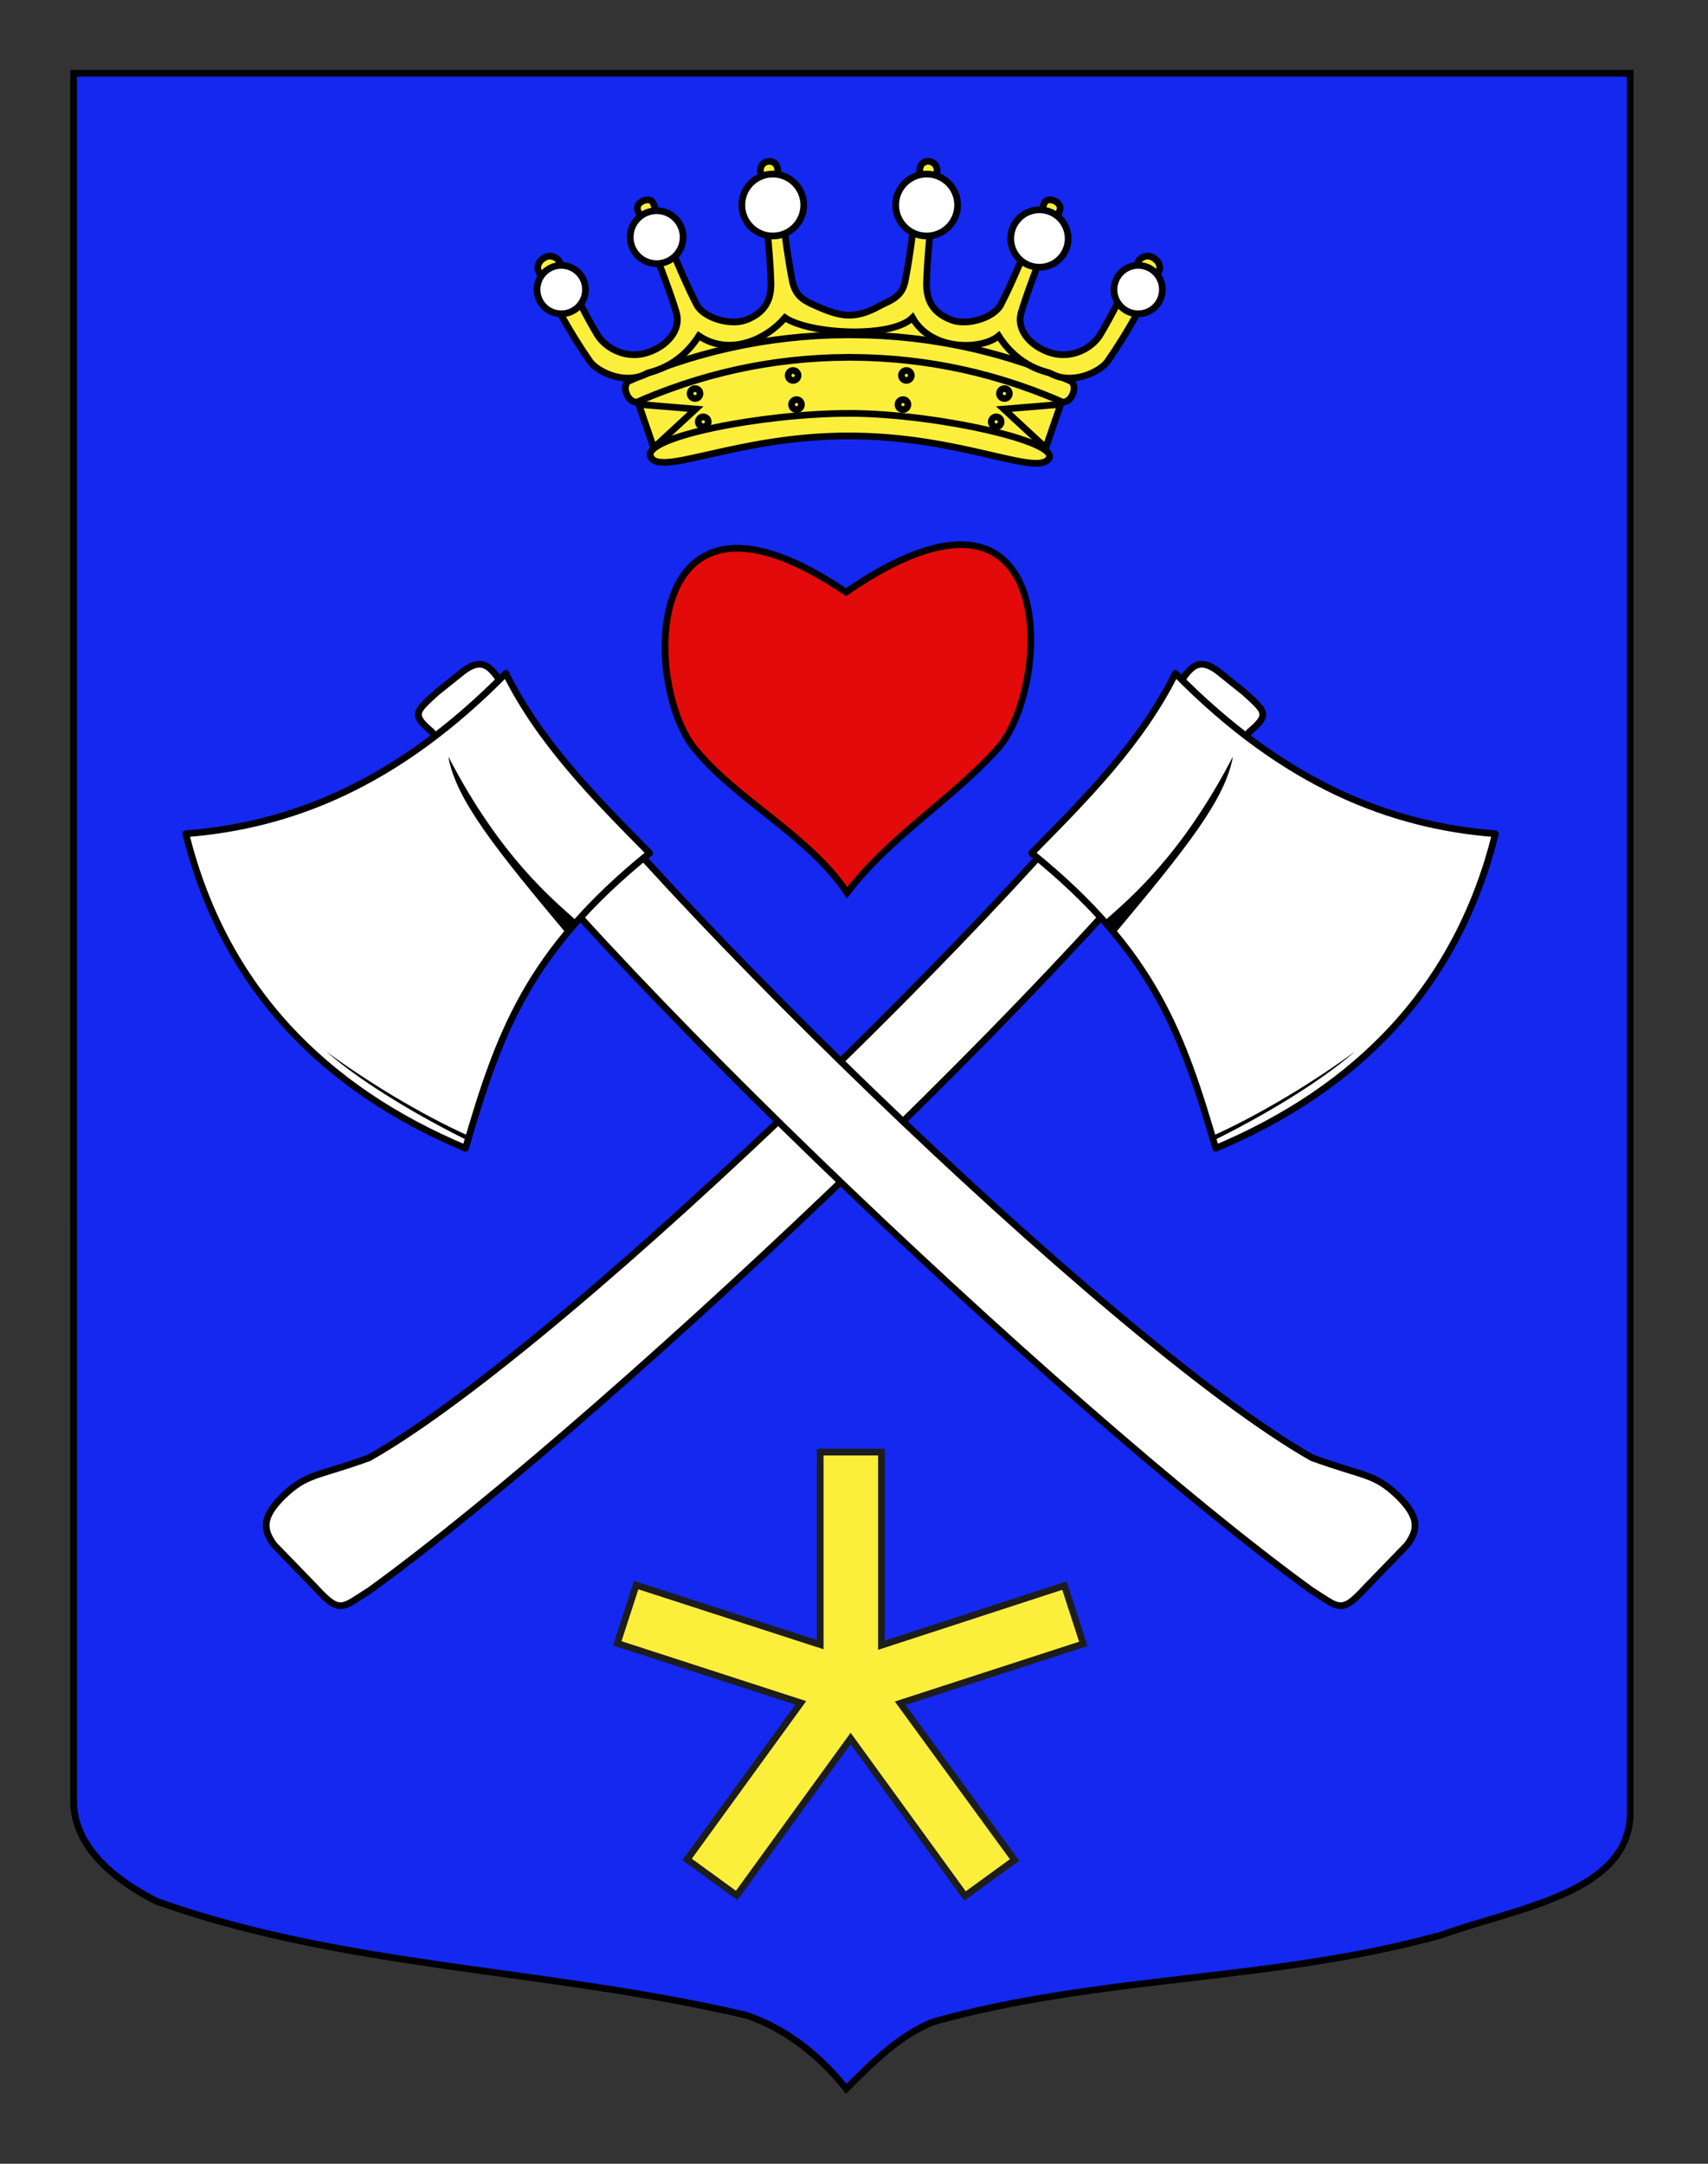
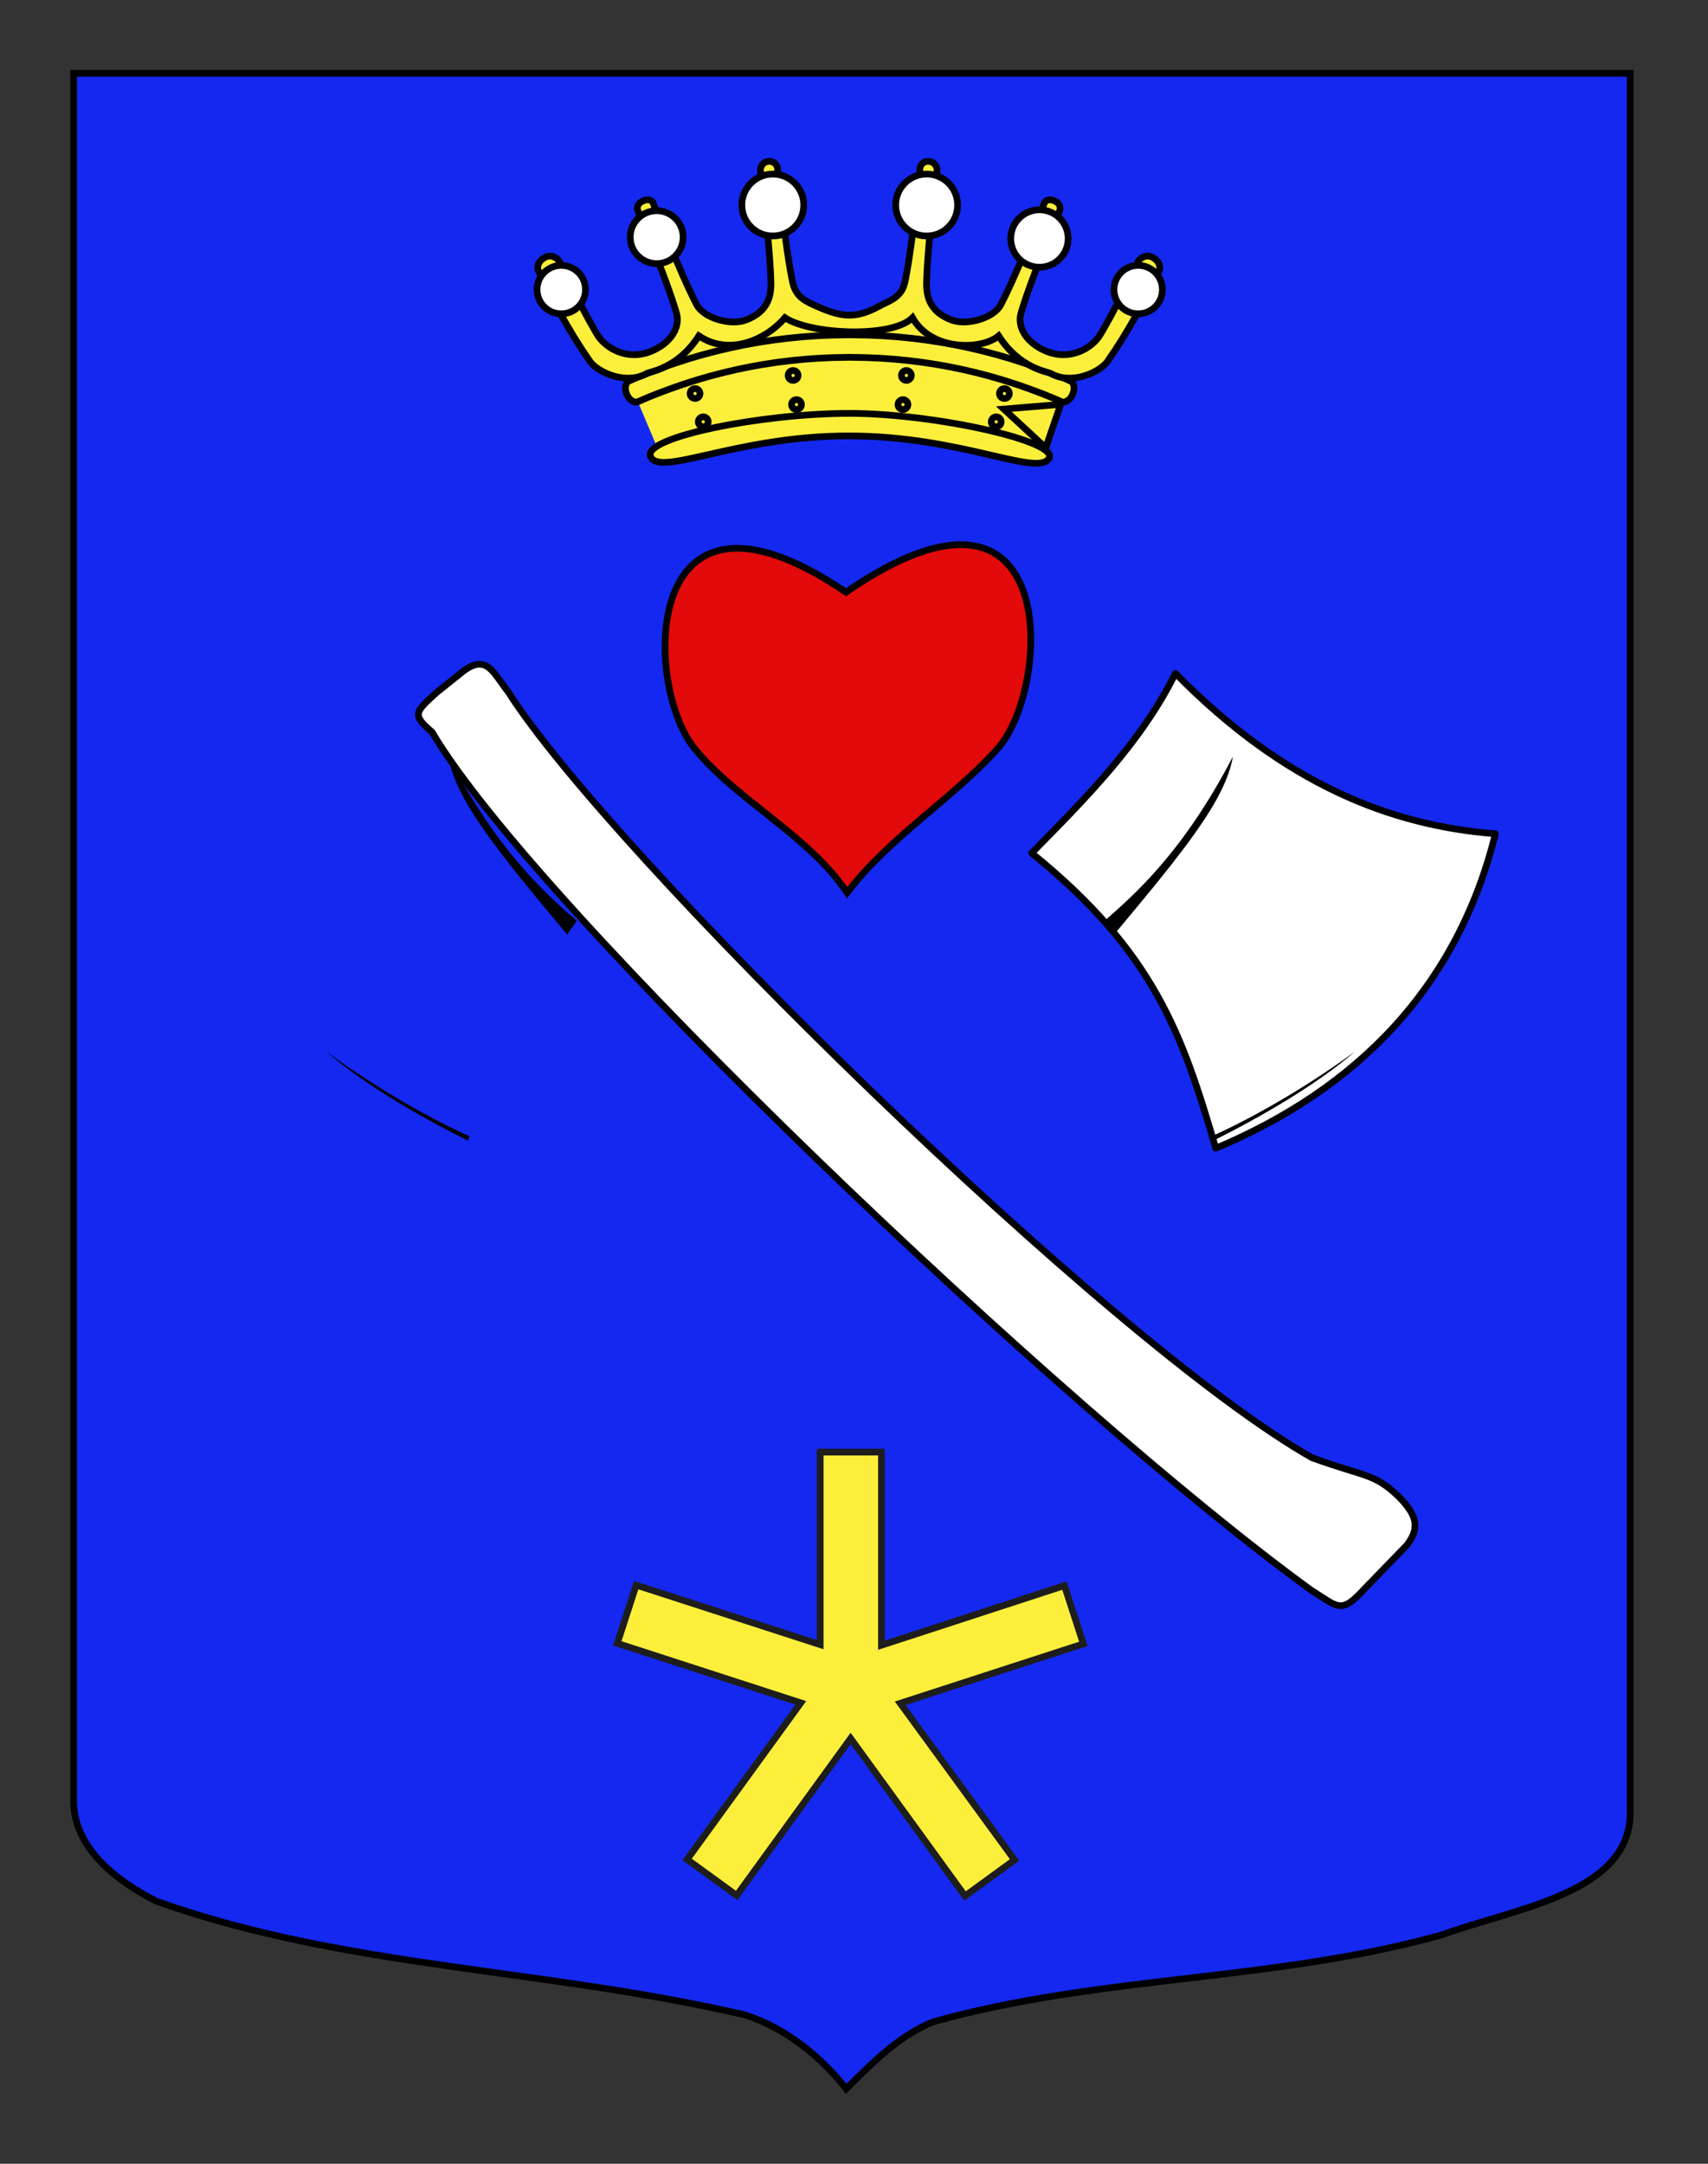
<svg xmlns="http://www.w3.org/2000/svg" version="1.1" x="0px" y="0px" width="255.118px" height="323.149px" viewBox="0 0 255.118 323.149" enable-background="new 0 0 255.118 323.149" xml:space="preserve">
  <rect x="0" y="0" width="255.118" height="323.149" fill="#333333" stroke="none" />
  <g id="Calque_2">
</g>
  <g id="Calque_1">
    <path id="Fond_ecu" fill="#1428F0" stroke="#000000" d="M10.994,10.948c78,0,154.505,0,232.505,0c0,135.583,0,149.083,0,259.752   c0,12.043-17.099,14.25-28.1,18.25c-25,7-51,6-76,13c-5,2-9,6-13,10c-4-5-9-9-15-11c-30-7-60-7-88-17c-6-3-12.406-8-12.406-15   C10.994,245.409,10.994,147.323,10.994,10.948z" />
    <g>
      <g id="Hache">
-         <path id="path1882_1_" fill="#FFFFFF" stroke="#000000" stroke-linecap="round" stroke-linejoin="round" d="M185.892,103.418     l-4.041-3.235c-3.515-2.573-4.484,0.455-6.639,3.139c-15.121,23.88-89.605,97.111-120.063,114.386     c-7.969,2.9-9.278,2.283-12.922,5.783c-3.187,3.188-2.919,4.982-1.28,7.236l6.277,6.475c3.609,3.941,3.907,2.877,8.027,0.301     c37.254-27.014,115.805-101.844,131.344-128.188C189.714,106.683,189.025,106.292,185.892,103.418z" />
        <g>
          <path id="path1884_1_" fill="#FFFFFF" stroke="#000000" stroke-linecap="round" stroke-linejoin="round" d="M181.591,171.491      c-4.939-16.845-9.104-29.212-27.497-44.088c8.212-8.316,16.368-16.559,21.472-26.841c16.34,16.601,32.184,22.732,47.795,23.96      C217.642,147.585,202.595,162.662,181.591,171.491z" />
          <path id="path1886_1_" d="M164.976,137.534l1.429,2.037c10.591-12.66,16.63-20.129,17.751-26.591      C176.414,127.931,168.597,134.287,164.976,137.534z" />
          <path id="path3660_1_" d="M181.23,170.353l-0.254-0.654c7.336-3.27,15.693-8.423,21.432-12.68      C196.746,161.97,188.07,166.95,181.23,170.353z" />
        </g>
      </g>
      <g id="Hache_1_">
        <path id="path1882" fill="#FFFFFF" stroke="#000000" stroke-linecap="round" stroke-linejoin="round" d="M64.523,109.314     c15.539,26.344,94.09,101.175,131.344,128.188c4.12,2.576,4.418,3.641,8.027-0.301l6.277-6.475     c1.639-2.254,1.906-4.049-1.28-7.236c-3.644-3.5-4.953-2.883-12.922-5.783c-30.458-17.275-104.942-90.506-120.063-114.386     c-2.155-2.684-3.125-5.712-6.639-3.139l-4.042,3.235C62.094,106.292,61.404,106.683,64.523,109.314z" />
        <g>
-           <path id="path1884" fill="#FFFFFF" stroke="#000000" stroke-linecap="round" stroke-linejoin="round" d="M27.757,124.522      c15.612-1.228,31.455-7.359,47.794-23.96c5.104,10.282,13.26,18.525,21.472,26.841c-18.394,14.876-22.557,27.244-27.497,44.088      C48.522,162.662,33.476,147.585,27.757,124.522z" />
          <path id="path1886" d="M66.962,112.98c1.122,6.461,7.161,13.931,17.751,26.591l1.429-2.037      C82.521,134.287,74.705,127.931,66.962,112.98z" />
          <path id="path3660" d="M48.711,157.019c5.738,4.257,14.095,9.41,21.432,12.68l-0.254,0.654      C63.048,166.95,54.372,161.97,48.711,157.019z" />
        </g>
      </g>
    </g>
    <g>
      <polygon fill="#FCEF3C" stroke="#1D1D1B" points="144.138,283.157 127.055,259.632 110.035,283.078 102.634,277.7     119.611,254.317 92.203,245.426 95.028,236.728 122.512,245.621 122.512,216.866 131.66,216.866 131.66,245.706 158.986,236.8     161.815,245.503 134.468,254.378 151.544,277.774   " />
    </g>
    <path id="path3659" fill="#E20A0A" stroke="#000000" d="M126.358,88.443c32.443-22.328,30.715,14.31,22.697,23.315   c-6.596,7.408-16.098,13.138-22.525,21.553c-5.785-8.601-16.505-13.789-22.808-21.553C96.013,102.259,95.643,67.596,126.358,88.443   z" />
    <g id="Couronne">
      <path id="path3525" fill="#FCEF3C" d="M127.202,48.622L117,46.94l-12.443,2.69l-11.959,5.02h-0.326l2.47,4.089l4.211,9.948    l28.361-4.26l27.127,4.036l4.66-9.725l2.469-4.089h-0.325l-5.094-1.678l-6.081-3.678l-13.676-2.467L127.202,48.622z" />
      <path id="path3218" fill="#FCEF3C" stroke="#000000" stroke-miterlimit="2.5" d="M158.431,60.39l-8.494,0.703l6.26,5.784    l-0.755,2.193l1.872-5.438l1.872-5.438L158.431,60.39z" />
-       <path id="path3206" fill="#FCEF3C" stroke="#000000" stroke-miterlimit="2.5" d="M95.411,60.39l8.494,0.703l-6.261,5.784    L98.4,69.07l-1.873-5.438l-1.872-5.438L95.411,60.39z" />
      <path id="path2486" fill="#FCEF3C" stroke="#000000" d="M126.5,49.995v0.011c-5.98,0.03-11.809,0.698-17.424,1.944    c-2.808,0.622-5.559,1.388-8.25,2.291c-1.346,0.451-3.009,1.071-3.994,1.46c-0.985,0.39-1.469,0.592-1.955,0.799    c-0.486,0.207-0.645,0.279-0.967,0.421c-0.322,0.142-0.763,0.881-0.284,1.976c0.476,1.088,1.316,1.252,1.629,1.114    c0.313-0.139,0.463-0.209,0.936-0.41c0.472-0.201,0.946-0.4,1.902-0.777c0.956-0.378,2.571-0.971,3.878-1.408    c2.613-0.876,5.291-1.617,8.019-2.218c5.322-1.172,10.843-1.799,16.51-1.829c0.141,0,0.28-0.01,0.42-0.01s0.28,0.01,0.42,0.01    c5.667,0.03,11.188,0.657,16.51,1.829c2.728,0.601,5.405,1.342,8.02,2.218c1.307,0.438,2.921,1.03,3.877,1.408    c0.957,0.377,1.43,0.576,1.902,0.777s0.623,0.271,0.936,0.41c0.312,0.138,1.152-0.026,1.629-1.114    c0.479-1.095,0.038-1.834-0.283-1.976c-0.322-0.142-0.481-0.214-0.967-0.421c-0.486-0.207-0.971-0.409-1.955-0.799    c-0.984-0.389-2.648-1.009-3.994-1.46c-2.69-0.903-5.441-1.669-8.25-2.291c-5.614-1.246-11.443-1.914-17.424-1.944v-0.011    c-0.141-0.001-0.28,0-0.42,0S126.641,49.994,126.5,49.995z" />
      <path id="path3533" fill="#FCEF3C" stroke="#000000" stroke-miterlimit="2.5" d="M156.683,68.464    c-1.773,2.791-13.07-3.363-29.93-3.363s-28.38,6.267-29.594,3.026c-1.061-2.831,16.591-6.39,29.707-6.39    C139.533,61.737,158.304,65.912,156.683,68.464z" />
      <path id="path5498" fill="#FCEF3C" stroke="#000000" stroke-miterlimit="2.5" d="M119.202,56.072c0,0.408-0.331,0.74-0.74,0.74    s-0.74-0.331-0.741-0.74l0,0c0-0.409,0.331-0.74,0.74-0.741C118.87,55.331,119.202,55.662,119.202,56.072    C119.202,56.071,119.202,56.071,119.202,56.072z" />
      <path id="path5500" fill="#FCEF3C" stroke="#000000" stroke-miterlimit="2.5" d="M119.709,60.422c0,0.408-0.331,0.74-0.74,0.74    c-0.409,0-0.74-0.331-0.74-0.739v-0.001c0-0.408,0.331-0.74,0.74-0.74S119.709,60.013,119.709,60.422L119.709,60.422z" />
      <path id="path5502" fill="#FCEF3C" stroke="#000000" stroke-miterlimit="2.5" d="M104.557,58.775c0,0.409-0.331,0.74-0.74,0.74    s-0.74-0.331-0.74-0.739v-0.001c0-0.408,0.331-0.74,0.74-0.74S104.557,58.366,104.557,58.775    C104.557,58.775,104.557,58.775,104.557,58.775z" />
      <path id="path5504" fill="#FCEF3C" stroke="#000000" stroke-miterlimit="2.5" d="M105.782,62.998c0,0.409-0.331,0.74-0.739,0.741    c-0.409,0-0.74-0.331-0.741-0.74c0,0,0,0,0-0.001c0-0.408,0.331-0.74,0.74-0.74S105.782,62.589,105.782,62.998L105.782,62.998z" />
      <path id="path3228" fill="#FCEF3C" stroke="#000000" stroke-miterlimit="2.5" d="M134.64,56.072c0,0.408,0.33,0.74,0.74,0.74    c0.408,0,0.74-0.331,0.74-0.74l0,0c0-0.409-0.332-0.74-0.74-0.741C134.972,55.331,134.64,55.662,134.64,56.072    C134.64,56.071,134.64,56.071,134.64,56.072z" />
      <path id="path3230" fill="#FCEF3C" stroke="#000000" stroke-miterlimit="2.5" d="M134.132,60.422c0,0.408,0.33,0.74,0.74,0.74    c0.408,0,0.74-0.331,0.74-0.739v-0.001c0-0.408-0.331-0.74-0.74-0.74C134.464,59.682,134.132,60.013,134.132,60.422    L134.132,60.422z" />
      <path id="path3232" fill="#FCEF3C" stroke="#000000" stroke-miterlimit="2.5" d="M149.285,58.775c0,0.409,0.331,0.74,0.74,0.74    c0.408,0,0.74-0.331,0.74-0.739v-0.001c0-0.408-0.331-0.74-0.74-0.74C149.617,58.035,149.285,58.366,149.285,58.775    C149.285,58.775,149.285,58.775,149.285,58.775z" />
      <path id="path3234" fill="#FCEF3C" stroke="#000000" stroke-miterlimit="2.5" d="M148.06,62.998c0,0.409,0.331,0.74,0.74,0.741    c0.408,0,0.74-0.331,0.74-0.74c0,0,0,0,0-0.001c0-0.408-0.331-0.74-0.74-0.74C148.392,62.258,148.06,62.589,148.06,62.998    L148.06,62.998z" />
      <path id="path6931_2_" fill="#FCEF3C" stroke="#000000" stroke-miterlimit="2.5" d="M136.3,47.452    c2.783,4.981,10.294,4.869,12.863,2.711c3.153,4.887,7.212,5.294,7.819,5.633c3.012,1.681,7.062-0.084,8.376-1.724    c1.609-2.303,3.076-4.692,4.436-7.136c0.68-1.222,1.332-2.452,1.965-3.699c0.158-0.312,0.307-0.622,0.462-0.935    c0.156-0.313,0.319-0.632,0.474-0.946c0.153-0.314,0.301-0.63,0.451-0.946c0.152-0.314,0.238-1.281-0.967-1.954    c-1.074-0.601-2.008,0.226-2.207,0.641s-0.391,0.813-0.578,1.198c-0.372,0.771-0.715,1.485-1.04,2.144    c-0.65,1.317-1.212,2.42-1.702,3.363c-0.982,1.888-1.688,3.127-2.271,4.109c-0.05,0.085-0.099,0.171-0.157,0.252    c-1.208,1.835-4.383,3.783-7.998,2.271c-2.796-1.171-4.283-3.444-3.746-5.573c0.025-0.099,0.049-0.19,0.078-0.286    c0.663-2.186,1.768-5.406,4.747-12.743c0.211-0.52,0.429-1.052,0.649-1.588c0.111-0.268,0.227-0.536,0.334-0.809    c0.183-0.47-0.01-1.104-0.791-1.437c-0.757-0.322-1.317-0.092-1.481,0.272c-0.129,0.288-0.22,0.591-0.334,0.883    c-0.227,0.583-0.457,1.16-0.682,1.721c-2.941,7.353-4.389,10.44-5.427,12.474c-0.045,0.088-0.084,0.171-0.137,0.255    c-1.09,1.908-4.96,3.04-7.251,2.207c-2.774-1.009-3.731-2.881-3.784-5.076c-0.002-0.101-0.012-0.205-0.01-0.305    c0.053-2.283,0.253-5.679,1.156-13.547c0.084-0.732,0.177-1.479,0.273-2.238c0.047-0.38,0.098-0.762,0.146-1.146    c0.05-0.383-0.213-1.271-1.146-1.387c-0.923-0.115-1.37,0.601-1.408,0.999c-0.038,0.397-0.076,0.793-0.116,1.188    c-0.078,0.788-0.158,1.565-0.241,2.322c-0.862,7.872-1.426,11.235-1.881,13.473c-0.021,0.097-0.044,0.188-0.073,0.284    c-0.537,2.13-2.471,2.629-3.748,3.331c-3.614,1.986-5.744,1.65-9.422,0c-1.33-0.597-2.944-1.201-3.482-3.331    c-0.029-0.096-0.054-0.188-0.074-0.284c-0.455-2.237-1.019-5.601-1.881-13.473c-0.083-0.757-0.163-1.534-0.242-2.322    c-0.039-0.395-0.077-0.79-0.115-1.188c-0.039-0.398-0.484-1.114-1.408-0.999c-0.933,0.116-1.195,1.004-1.146,1.387    c0.049,0.383,0.099,0.766,0.147,1.146c0.096,0.76,0.189,1.506,0.273,2.238c0.903,7.868,1.104,11.264,1.156,13.547    c0.002,0.1-0.008,0.204-0.01,0.305c-0.053,2.195-1.009,4.067-3.784,5.076c-2.291,0.833-6.161-0.299-7.25-2.207    c-0.054-0.084-0.092-0.166-0.137-0.254c-1.038-2.034-2.486-5.122-5.427-12.475c-0.225-0.561-0.456-1.138-0.682-1.721    c-0.114-0.292-0.205-0.595-0.334-0.883c-0.164-0.364-0.724-0.595-1.481-0.272c-0.781,0.332-0.974,0.967-0.791,1.437    c0.106,0.272,0.222,0.541,0.333,0.809c0.222,0.536,0.439,1.068,0.65,1.588c2.979,7.337,4.084,10.559,4.747,12.743    c0.029,0.096,0.053,0.188,0.078,0.286c0.538,2.129-0.95,4.402-3.746,5.573c-3.615,1.513-6.789-0.436-7.998-2.271    c-0.059-0.081-0.107-0.167-0.157-0.252c-0.583-0.982-1.289-2.222-2.27-4.109c-0.491-0.943-1.052-2.046-1.703-3.363    c-0.326-0.658-0.667-1.373-1.041-2.144c-0.187-0.385-0.379-0.783-0.578-1.198s-1.132-1.241-2.207-0.641    c-1.205,0.673-1.119,1.64-0.967,1.954c0.151,0.316,0.298,0.632,0.452,0.946c0.153,0.314,0.317,0.633,0.473,0.946    c0.156,0.312,0.304,0.623,0.462,0.935c0.633,1.247,1.286,2.478,1.965,3.699c1.358,2.443,2.825,4.833,4.435,7.136    c1.313,1.64,5.365,3.404,8.376,1.724c0.608-0.339,4.666-0.746,7.819-5.633c4.54,3.055,10.033,0.589,12.863-2.711    C121.036,49.967,133.181,50.542,136.3,47.452z" />
      <path id="path3194" fill="#FFFFFF" stroke="#000000" stroke-miterlimit="2.5" d="M120.055,30.621c0,2.553-2.072,4.624-4.624,4.624    s-4.624-2.071-4.624-4.624c0-2.552,2.072-4.624,4.624-4.624S120.055,28.069,120.055,30.621z" />
      <path id="path3199" fill="#FFFFFF" stroke="#000000" stroke-miterlimit="2.5" d="M102.037,35.42c0,2.183-1.769,3.952-3.951,3.952    c-2.183,0-3.952-1.769-3.952-3.951c0,0,0,0,0-0.001c0-2.182,1.769-3.951,3.951-3.951C100.267,31.468,102.037,33.237,102.037,35.42    L102.037,35.42z" />
      <path id="path3201" fill="#FFFFFF" stroke="#000000" stroke-miterlimit="2.5" d="M87.45,43.251c0,1.997-1.618,3.615-3.615,3.615    s-3.615-1.618-3.616-3.614c0-0.001,0-0.001,0-0.001c0-1.997,1.618-3.615,3.615-3.616C85.831,39.635,87.45,41.254,87.45,43.251    L87.45,43.251z" />
      <path id="path3178" fill="#FFFFFF" stroke="#000000" stroke-miterlimit="2.5" d="M133.787,30.621c0,2.553,2.072,4.624,4.624,4.624    s4.624-2.071,4.624-4.624c0-2.552-2.072-4.624-4.624-4.624S133.787,28.069,133.787,30.621z" />
      <path id="path3180" fill="#FFFFFF" stroke="#000000" stroke-miterlimit="2.5" d="M150.971,35.623    c-0.001,2.368,1.919,4.288,4.287,4.288s4.288-1.919,4.288-4.287c0-0.001,0-0.001,0-0.001c0.001-2.368-1.919-4.288-4.287-4.289    C152.892,31.334,150.972,33.254,150.971,35.623C150.971,35.622,150.971,35.622,150.971,35.623z" />
      <path id="path3184" fill="#FFFFFF" stroke="#000000" stroke-miterlimit="2.5" d="M166.392,43.251c0,1.997,1.618,3.615,3.615,3.615    c1.996,0,3.615-1.618,3.615-3.614c0-0.001,0-0.001,0-0.001c0-1.997-1.618-3.615-3.615-3.616    C168.011,39.635,166.392,41.254,166.392,43.251L166.392,43.251z" />
    </g>
  </g>
</svg>